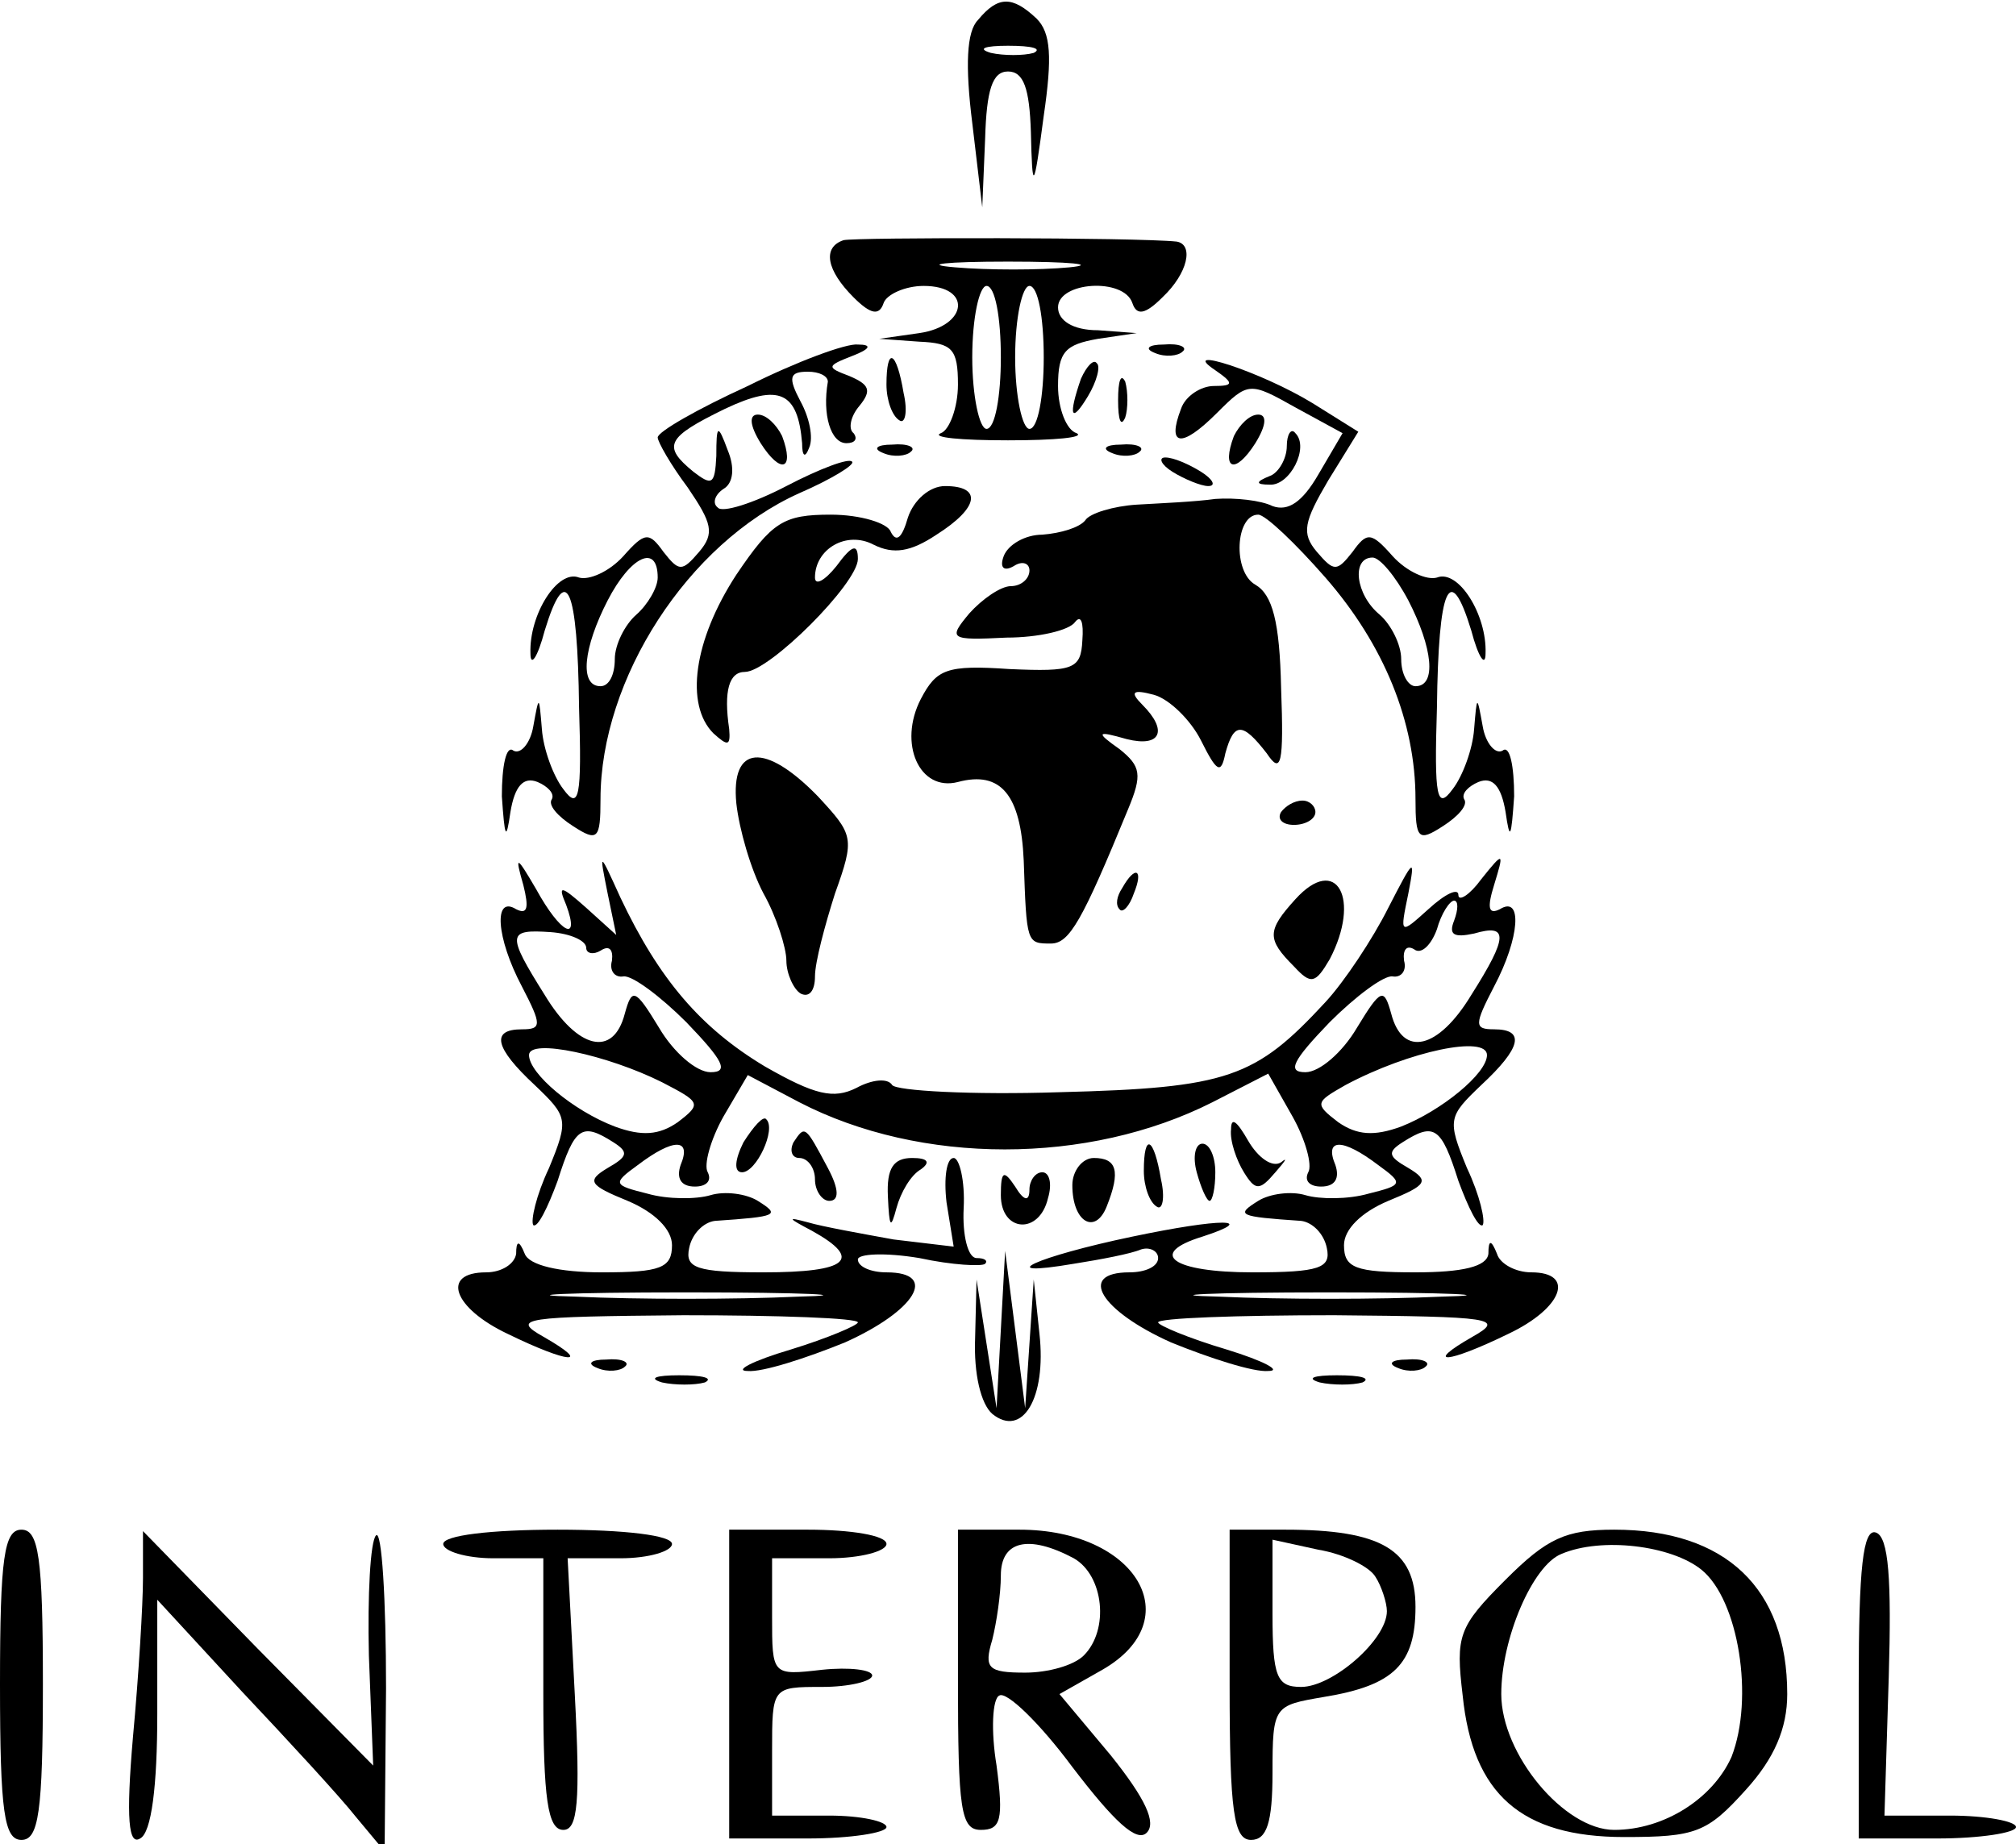
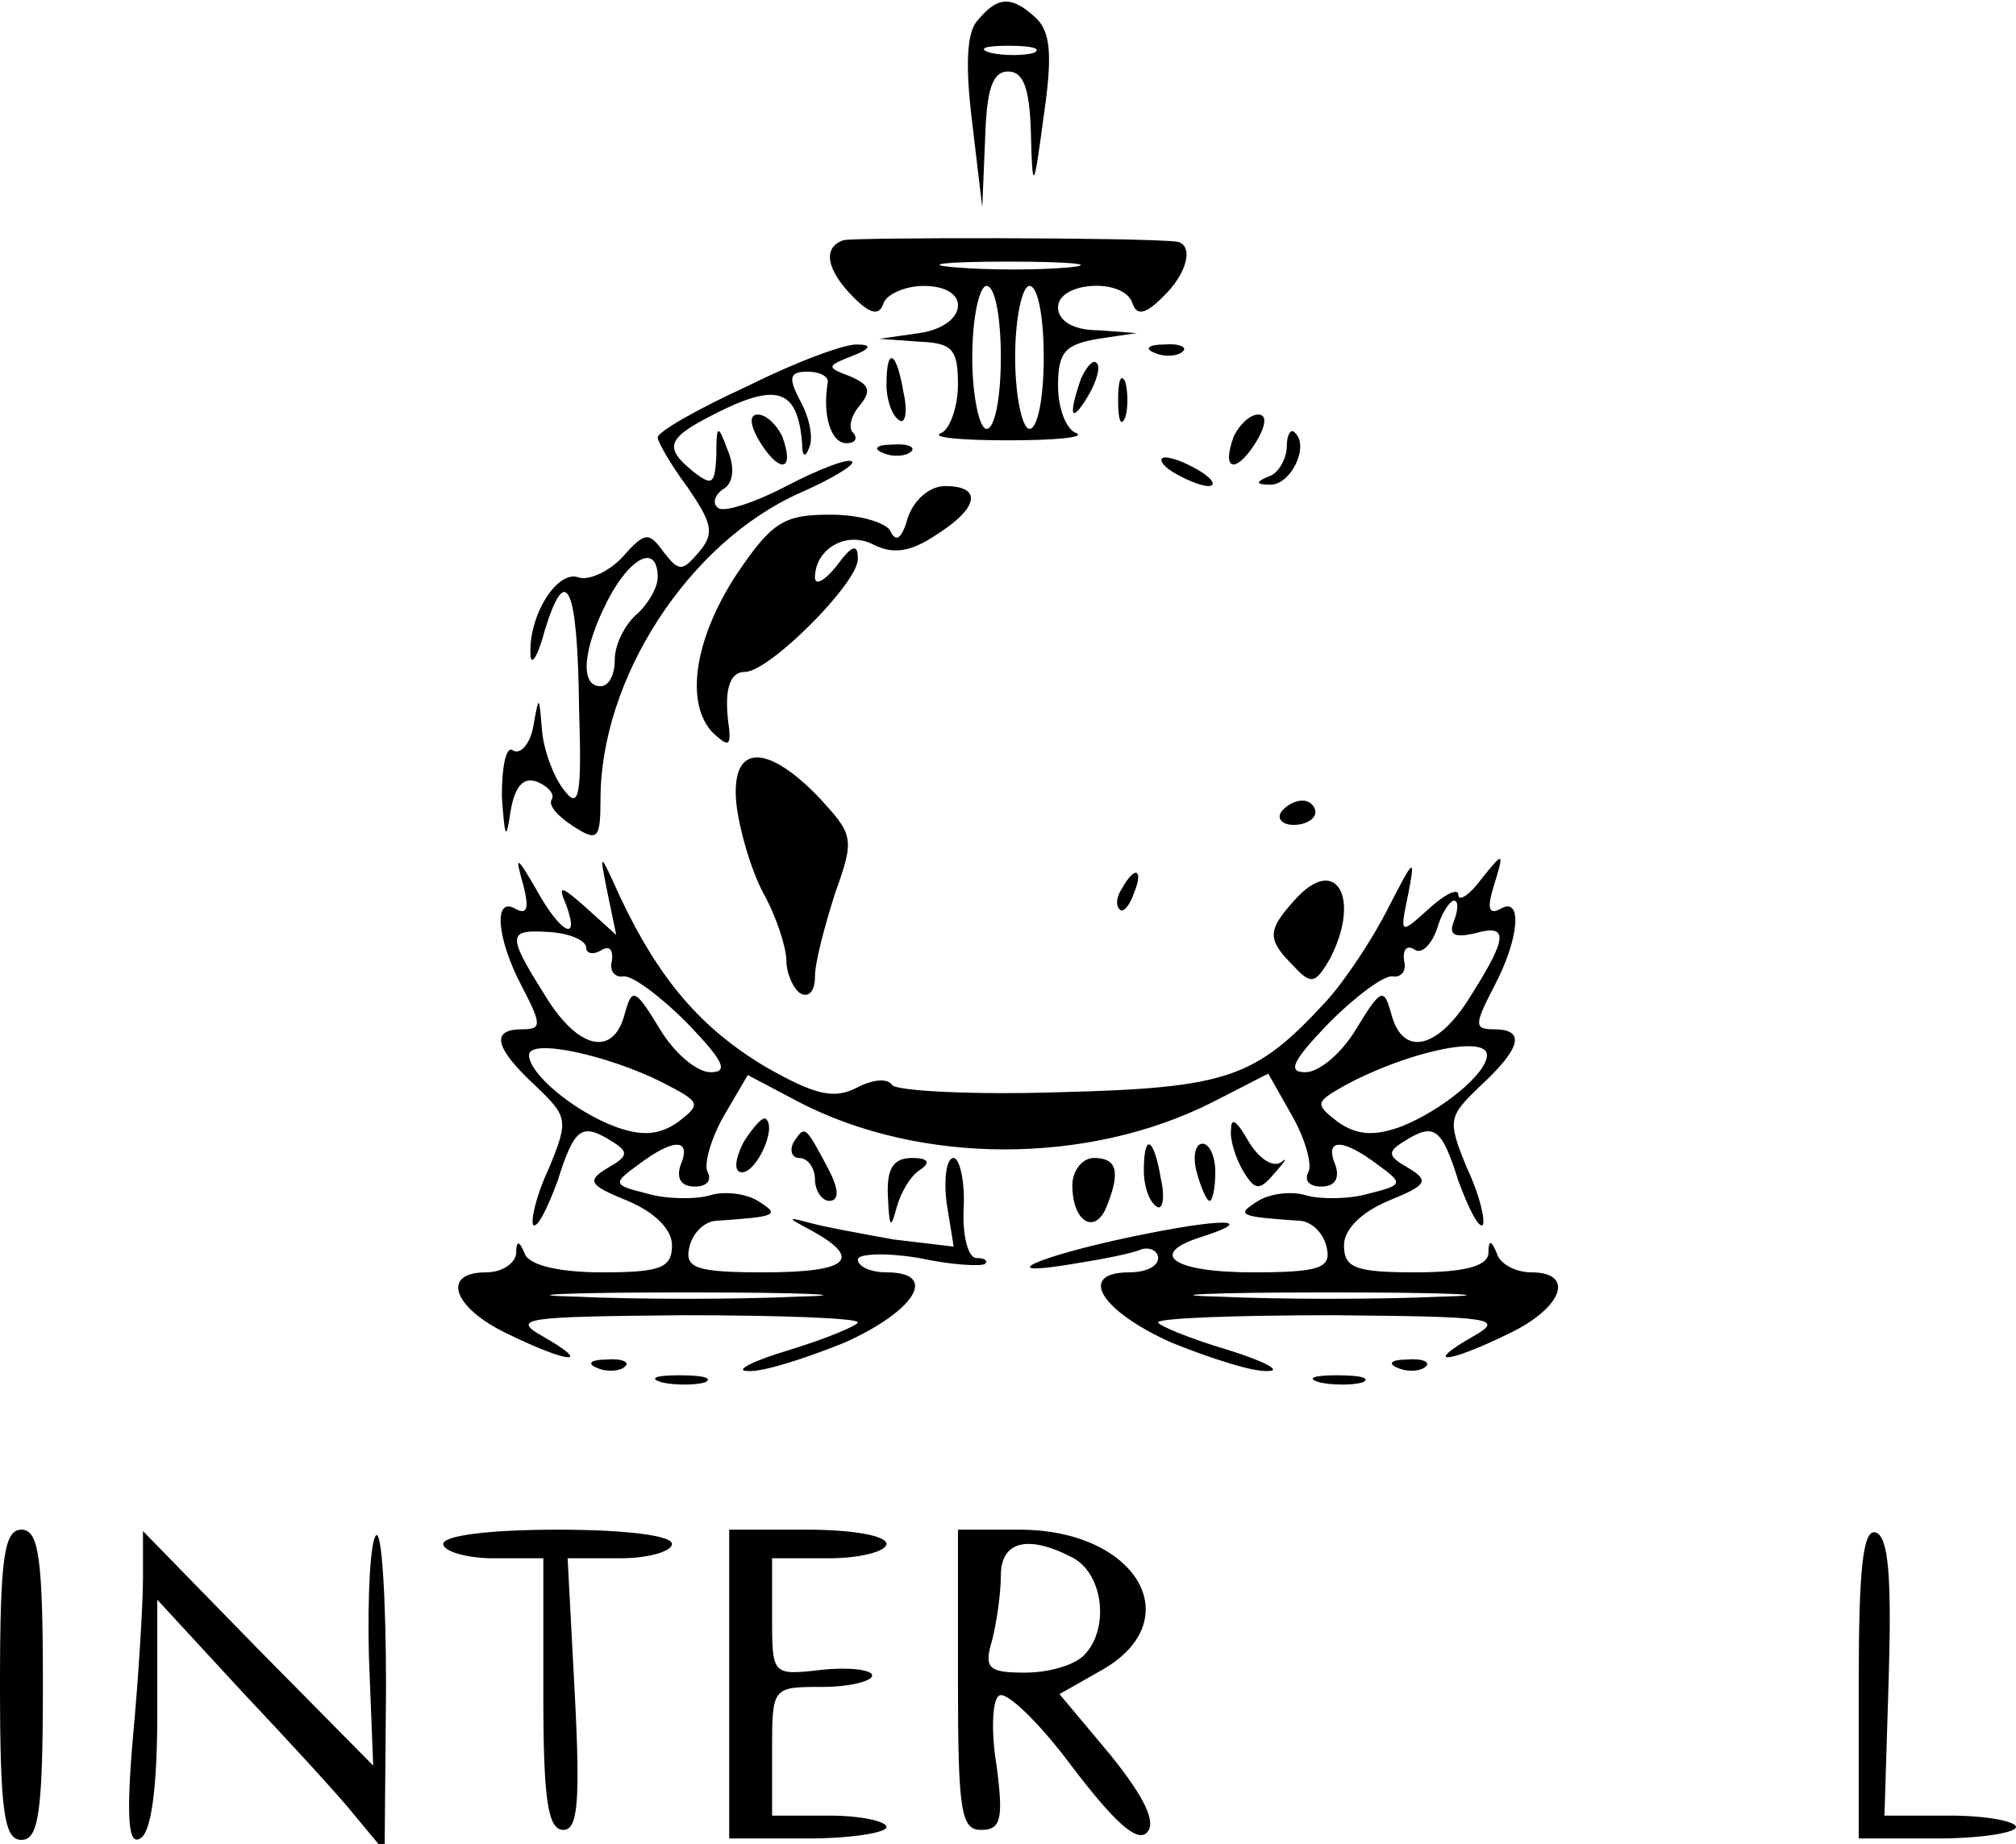
<svg xmlns="http://www.w3.org/2000/svg" version="1.0" width="141pt" height="129pt" viewBox="0 0 141 129" preserveAspectRatio="xMidYMid meet">
  <g transform="translate(0,129) scale(0.1,-0.1)" fill="#000000" stroke="none">
    <path d="M684 1276 c-8 -8 -9 -32 -4 -72 l7 -59 2 48 c1 34 5 47 16 47 11 0 15 -12 16 -42 1 -43 2 -42 9 11 6 41 5 58 -5 68 -17 16 -27 16 -41 -1z m39 -23 c-7 -2 -21 -2 -30 0 -10 3 -4 5 12 5 17 0 24 -2 18 -5z" />
    <path d="M590 1122 c-15 -5 -12 -21 7 -40 12 -12 18 -13 21 -4 2 6 15 12 28 12 34 0 31 -28 -3 -33 l-28 -4 28 -2 c23 -1 27 -5 27 -30 0 -16 -6 -32 -12 -34 -7 -3 14 -5 47 -5 33 0 54 2 48 5 -7 2 -13 17 -13 33 0 24 5 29 28 33 l27 4 -27 2 c-18 0 -28 7 -28 16 0 18 46 21 52 3 3 -9 9 -8 21 4 18 17 22 37 10 39 -28 3 -225 3 -233 1z m158 -19 c-21 -2 -57 -2 -80 0 -24 2 -7 4 37 4 44 0 63 -2 43 -4z m-48 -63 c0 -27 -4 -50 -10 -50 -5 0 -10 23 -10 50 0 28 5 50 10 50 6 0 10 -22 10 -50z m30 0 c0 -27 -4 -50 -10 -50 -5 0 -10 23 -10 50 0 28 5 50 10 50 6 0 10 -22 10 -50z" />
    <path d="M523 1020 c-35 -16 -63 -32 -63 -36 0 -3 9 -19 21 -35 17 -25 19 -32 8 -45 -12 -14 -14 -14 -25 0 -10 14 -13 14 -28 -3 -10 -11 -24 -17 -31 -15 -15 6 -35 -26 -34 -53 0 -10 5 -3 10 16 15 49 23 31 24 -54 2 -63 0 -72 -11 -57 -7 9 -14 28 -15 42 -2 24 -2 24 -6 2 -2 -12 -9 -20 -14 -17 -5 4 -8 -11 -8 -32 2 -29 3 -32 6 -11 3 18 9 25 19 21 7 -3 12 -8 10 -12 -3 -4 4 -12 15 -19 17 -11 19 -9 19 19 0 84 61 179 139 214 23 10 39 20 37 22 -2 3 -23 -5 -46 -17 -23 -12 -45 -19 -48 -15 -4 3 -2 9 4 13 7 4 8 15 3 27 -7 19 -8 18 -8 -4 -1 -20 -3 -21 -16 -11 -22 18 -19 24 22 44 38 18 51 12 54 -24 0 -9 2 -11 5 -3 3 7 0 21 -6 32 -9 17 -8 21 5 21 8 0 14 -3 14 -7 -4 -23 2 -43 13 -43 6 0 8 3 5 7 -4 3 -2 12 4 19 9 11 7 15 -7 21 -16 6 -16 7 2 14 13 5 14 8 4 8 -8 1 -43 -12 -77 -29z m-63 -134 c0 -7 -7 -19 -15 -26 -8 -7 -15 -21 -15 -31 0 -11 -4 -19 -10 -19 -15 0 -12 27 5 60 16 31 35 40 35 16z" />
    <path d="M808 1043 c7 -3 16 -2 19 1 4 3 -2 6 -13 5 -11 0 -14 -3 -6 -6z" />
    <path d="M620 1021 c0 -11 4 -22 9 -25 4 -3 6 6 3 19 -5 30 -12 33 -12 6z" />
    <path d="M756 1025 c-9 -26 -7 -32 5 -12 6 10 9 21 6 23 -2 3 -7 -2 -11 -11z" />
-     <path d="M850 1031 c13 -9 13 -11 -1 -11 -9 0 -20 -7 -23 -16 -10 -26 0 -28 25 -3 22 22 23 22 55 4 l33 -18 -17 -29 c-11 -19 -21 -26 -32 -22 -8 4 -26 6 -40 5 -14 -2 -38 -3 -55 -4 -16 -1 -33 -6 -36 -11 -4 -5 -17 -9 -30 -10 -12 0 -24 -7 -27 -15 -3 -8 0 -11 7 -7 6 4 11 2 11 -3 0 -6 -6 -11 -13 -11 -7 0 -20 -9 -29 -19 -15 -18 -14 -19 26 -17 22 0 44 5 48 11 4 5 6 0 5 -13 -1 -20 -6 -22 -51 -20 -44 3 -51 0 -62 -21 -16 -31 -1 -65 26 -58 30 8 44 -9 46 -55 2 -58 2 -58 19 -58 13 0 22 16 54 94 10 24 9 30 -6 42 -17 12 -16 13 5 7 24 -6 29 6 11 24 -9 9 -7 11 8 7 11 -3 26 -18 33 -32 11 -22 14 -24 17 -9 6 22 12 22 29 0 10 -15 12 -8 10 46 -1 46 -6 65 -18 72 -16 9 -14 49 2 49 5 0 26 -20 47 -44 41 -47 63 -101 63 -155 0 -28 2 -30 19 -19 11 7 18 15 15 19 -2 4 3 9 10 12 10 4 16 -3 19 -21 3 -21 4 -18 6 11 0 21 -3 36 -8 32 -5 -3 -12 5 -14 17 -4 22 -4 22 -6 -2 -1 -14 -8 -33 -15 -42 -11 -15 -13 -6 -11 57 1 85 9 103 24 54 5 -19 10 -26 10 -16 1 27 -19 59 -34 53 -7 -2 -21 4 -31 15 -15 17 -18 17 -28 3 -11 -14 -13 -14 -25 0 -11 13 -9 21 8 50 l21 34 -32 20 c-36 22 -95 41 -68 23z m135 -161 c17 -33 20 -60 5 -60 -5 0 -10 8 -10 19 0 10 -7 24 -15 31 -17 14 -20 40 -5 40 5 0 16 -13 25 -30z" />
    <path d="M782 1010 c0 -14 2 -19 5 -12 2 6 2 18 0 25 -3 6 -5 1 -5 -13z" />
    <path d="M532 980 c14 -22 24 -19 15 5 -4 8 -11 15 -17 15 -6 0 -6 -7 2 -20z" />
    <path d="M863 985 c-9 -24 1 -27 15 -5 8 13 8 20 2 20 -6 0 -13 -7 -17 -15z" />
    <path d="M900 978 c0 -9 -6 -19 -12 -21 -10 -4 -10 -6 0 -6 14 -1 28 26 18 36 -3 4 -6 -1 -6 -9z" />
    <path d="M618 973 c7 -3 16 -2 19 1 4 3 -2 6 -13 5 -11 0 -14 -3 -6 -6z" />
-     <path d="M778 973 c7 -3 16 -2 19 1 4 3 -2 6 -13 5 -11 0 -14 -3 -6 -6z" />
    <path d="M820 960 c8 -5 20 -10 25 -10 6 0 3 5 -5 10 -8 5 -19 10 -25 10 -5 0 -3 -5 5 -10z" />
    <path d="M635 928 c-4 -14 -8 -18 -12 -10 -2 6 -21 12 -42 12 -33 0 -41 -5 -66 -42 -30 -46 -36 -91 -16 -111 10 -9 12 -9 11 3 -4 27 0 40 11 40 17 0 79 62 79 79 0 11 -4 10 -15 -5 -8 -10 -15 -14 -15 -8 0 20 22 33 41 23 14 -7 26 -5 44 7 30 19 32 34 6 34 -11 0 -22 -10 -26 -22z" />
    <path d="M515 728 c2 -18 10 -46 19 -63 9 -16 16 -38 16 -47 0 -9 5 -20 10 -23 6 -3 10 2 10 12 0 10 7 36 14 58 14 39 13 41 -12 68 -37 38 -61 36 -57 -5z" />
    <path d="M896 722 c-3 -5 1 -9 9 -9 8 0 15 4 15 9 0 4 -4 8 -9 8 -6 0 -12 -4 -15 -8z" />
    <path d="M366 671 c4 -16 3 -21 -5 -17 -16 10 -14 -20 4 -54 14 -27 14 -30 0 -30 -22 0 -19 -13 9 -39 23 -22 24 -24 10 -58 -9 -19 -13 -37 -11 -40 3 -2 10 12 17 31 12 38 17 41 39 27 11 -7 10 -10 -4 -18 -15 -9 -13 -12 14 -23 19 -8 31 -20 31 -31 0 -16 -8 -19 -49 -19 -30 0 -51 5 -54 13 -4 10 -6 9 -6 0 -1 -7 -10 -13 -21 -13 -32 0 -23 -25 15 -43 43 -21 60 -22 25 -2 -23 13 -14 14 98 15 67 0 122 -2 122 -5 0 -2 -21 -11 -47 -19 -27 -8 -40 -15 -30 -15 10 -1 41 9 68 20 49 22 66 49 29 49 -11 0 -20 4 -20 9 0 4 19 5 43 1 23 -5 44 -6 46 -4 2 2 0 4 -6 4 -6 0 -10 16 -9 35 1 19 -3 35 -7 35 -5 0 -7 -14 -5 -31 l5 -31 -42 5 c-22 4 -50 9 -60 12 -15 4 -14 3 3 -6 36 -20 25 -29 -34 -29 -47 0 -55 3 -52 17 2 10 10 18 18 19 44 3 46 4 30 14 -8 5 -23 7 -33 4 -10 -3 -30 -3 -44 1 -24 6 -25 7 -7 20 25 19 38 19 30 0 -3 -9 0 -15 10 -15 8 0 12 4 9 10 -3 5 2 23 11 39 l17 29 36 -19 c85 -44 202 -44 289 0 l39 20 17 -30 c9 -16 14 -34 11 -39 -3 -6 1 -10 9 -10 10 0 13 6 10 15 -8 19 5 19 30 0 18 -13 17 -14 -7 -20 -14 -4 -34 -4 -44 -1 -10 3 -25 1 -33 -4 -16 -10 -14 -11 30 -14 8 -1 16 -9 18 -19 3 -14 -5 -17 -52 -17 -56 0 -74 13 -35 25 40 13 13 13 -49 0 -67 -14 -100 -29 -41 -19 19 3 40 7 47 10 6 2 12 -1 12 -6 0 -6 -9 -10 -20 -10 -37 0 -20 -27 29 -49 27 -11 58 -21 68 -20 10 0 -3 7 -29 15 -27 8 -48 17 -48 19 0 3 55 5 123 5 111 -1 120 -2 97 -15 -35 -20 -18 -19 25 2 38 18 47 43 16 43 -11 0 -22 6 -24 13 -4 10 -6 10 -6 0 -1 -9 -18 -13 -51 -13 -42 0 -50 3 -50 19 0 11 12 23 31 31 27 11 29 14 14 23 -14 8 -15 11 -4 18 22 14 27 11 39 -27 7 -19 14 -33 17 -31 2 3 -2 21 -11 40 -14 34 -13 36 10 58 28 26 31 39 9 39 -14 0 -14 3 0 30 18 34 20 64 4 54 -8 -4 -9 1 -4 17 7 23 7 24 -9 4 -8 -11 -16 -16 -16 -11 0 5 -9 1 -21 -10 -20 -18 -20 -18 -14 11 5 26 4 25 -14 -10 -11 -22 -31 -52 -44 -66 -49 -53 -68 -60 -186 -63 -62 -2 -114 1 -117 5 -3 5 -14 4 -25 -2 -16 -8 -29 -5 -64 15 -45 27 -74 61 -101 118 -15 33 -15 33 -9 3 l6 -29 -21 19 c-18 16 -20 16 -14 2 10 -27 -4 -20 -21 11 -14 24 -15 24 -9 3z m651 -25 c-4 -10 0 -12 14 -9 24 7 24 -2 -2 -43 -23 -38 -48 -44 -56 -13 -5 18 -7 18 -24 -10 -10 -17 -26 -31 -36 -31 -13 0 -9 8 17 35 18 18 38 33 44 32 6 -1 10 4 8 11 -1 8 2 11 7 8 5 -4 12 3 16 14 3 11 9 20 12 20 3 0 3 -6 0 -14z m-607 -19 c0 -4 5 -5 10 -2 6 4 9 1 8 -7 -2 -7 2 -12 8 -11 6 1 26 -14 44 -32 26 -27 30 -35 17 -35 -10 0 -26 14 -36 31 -17 28 -19 28 -24 10 -8 -31 -33 -25 -56 13 -27 43 -26 46 4 44 14 -1 25 -6 25 -11z m53 -94 c27 -14 28 -15 11 -28 -13 -9 -25 -10 -44 -3 -29 11 -60 37 -60 50 0 12 55 0 93 -19z m577 19 c0 -13 -32 -39 -60 -50 -19 -7 -31 -6 -44 3 -17 13 -16 14 5 26 45 24 99 35 99 21z m-482 -169 c-43 -2 -113 -2 -155 0 -43 1 -8 3 77 3 85 0 120 -2 78 -3z m450 0 c-43 -2 -113 -2 -155 0 -43 1 -8 3 77 3 85 0 120 -2 78 -3z" />
    <path d="M785 669 c-4 -6 -5 -12 -2 -15 2 -3 7 2 10 11 7 17 1 20 -8 4z" />
    <path d="M906 661 c-20 -22 -20 -28 -1 -47 12 -13 15 -12 25 5 22 42 5 74 -24 42z" />
    <path d="M520 491 c-6 -12 -7 -21 -1 -21 10 0 24 30 17 37 -2 3 -9 -5 -16 -16z" />
    <path d="M861 500 c-1 -8 4 -22 9 -30 8 -13 11 -13 22 0 7 8 9 11 4 7 -6 -4 -16 3 -23 15 -8 14 -12 17 -12 8z" />
    <path d="M555 491 c-3 -6 -1 -11 4 -11 6 0 11 -7 11 -15 0 -8 5 -15 10 -15 7 0 7 8 -1 23 -16 30 -16 30 -24 18z" />
    <path d="M800 471 c0 -11 4 -22 9 -25 4 -3 6 6 3 19 -5 30 -12 33 -12 6z" />
    <path d="M837 470 c3 -11 7 -20 9 -20 2 0 4 9 4 20 0 11 -4 20 -9 20 -5 0 -7 -9 -4 -20z" />
    <path d="M621 453 c1 -22 2 -23 6 -8 3 11 10 23 17 27 7 5 5 8 -6 8 -13 0 -18 -7 -17 -27z" />
    <path d="M750 461 c0 -26 16 -35 24 -15 10 25 7 34 -9 34 -8 0 -15 -9 -15 -19z" />
-     <path d="M700 454 c0 -26 27 -28 33 -2 3 10 1 18 -4 18 -5 0 -9 -6 -9 -12 0 -9 -4 -8 -10 2 -8 12 -10 11 -10 -6z" />
-     <path d="M700 360 l-3 -55 -7 45 -7 45 -1 -41 c-1 -25 4 -46 12 -53 21 -17 38 11 33 56 l-4 38 -3 -45 -3 -45 -7 55 -7 55 -3 -55z" />
+     <path d="M700 454 z" />
    <path d="M418 333 c7 -3 16 -2 19 1 4 3 -2 6 -13 5 -11 0 -14 -3 -6 -6z" />
    <path d="M978 333 c7 -3 16 -2 19 1 4 3 -2 6 -13 5 -11 0 -14 -3 -6 -6z" />
    <path d="M463 323 c9 -2 23 -2 30 0 6 3 -1 5 -18 5 -16 0 -22 -2 -12 -5z" />
    <path d="M923 323 c9 -2 23 -2 30 0 6 3 -1 5 -18 5 -16 0 -22 -2 -12 -5z" />
    <path d="M0 112 c0 -90 3 -109 15 -109 12 0 15 19 15 109 0 89 -3 108 -15 108 -12 0 -15 -19 -15 -108z" />
    <path d="M100 186 c0 -18 -3 -68 -7 -111 -5 -58 -3 -76 5 -71 8 4 12 37 12 87 l0 80 59 -64 c33 -35 69 -74 80 -88 l20 -24 1 114 c0 63 -3 111 -7 107 -4 -4 -6 -42 -5 -84 l3 -77 -81 82 -80 82 0 -33z" />
    <path d="M310 210 c0 -5 16 -10 35 -10 l35 0 0 -95 c0 -73 3 -95 14 -95 10 0 12 19 8 95 l-5 95 37 0 c20 0 36 5 36 10 0 6 -33 10 -80 10 -47 0 -80 -4 -80 -10z" />
    <path d="M510 112 l0 -108 55 0 c30 0 55 4 55 8 0 4 -18 8 -40 8 l-40 0 0 45 c0 45 0 45 35 45 19 0 35 4 35 8 0 4 -16 6 -35 4 -35 -4 -35 -4 -35 37 l0 41 40 0 c22 0 40 5 40 10 0 6 -25 10 -55 10 l-55 0 0 -108z" />
    <path d="M670 115 c0 -91 2 -105 16 -105 14 0 16 7 11 45 -4 24 -3 47 2 49 5 3 28 -19 51 -50 29 -38 45 -53 52 -46 7 7 -1 24 -25 54 l-36 43 30 17 c61 35 24 98 -58 98 l-43 0 0 -105z m81 85 c21 -12 25 -50 7 -68 -7 -7 -25 -12 -41 -12 -26 0 -29 3 -23 23 3 12 6 32 6 45 0 24 19 29 51 12z" />
-     <path d="M860 112 c0 -90 3 -109 15 -109 11 0 15 12 15 47 0 47 1 47 36 53 49 8 64 23 64 63 0 40 -24 54 -91 54 l-39 0 0 -108z m102 75 c4 -6 8 -18 8 -24 0 -20 -38 -53 -60 -53 -17 0 -20 7 -20 51 l0 52 32 -7 c18 -3 36 -12 40 -19z" />
-     <path d="M1053 185 c-33 -33 -35 -39 -30 -81 7 -69 41 -99 113 -99 50 0 58 3 85 33 20 22 29 43 29 67 0 74 -43 115 -121 115 -34 0 -47 -6 -76 -35z m137 7 c26 -21 37 -90 21 -131 -13 -29 -47 -51 -82 -51 -35 0 -79 53 -79 95 0 39 22 90 42 98 28 12 77 6 98 -11z" />
    <path d="M1300 113 l0 -109 55 0 c30 0 55 4 55 8 0 4 -21 8 -46 8 l-46 0 3 97 c2 68 0 98 -9 101 -9 3 -12 -25 -12 -105z" />
  </g>
</svg>